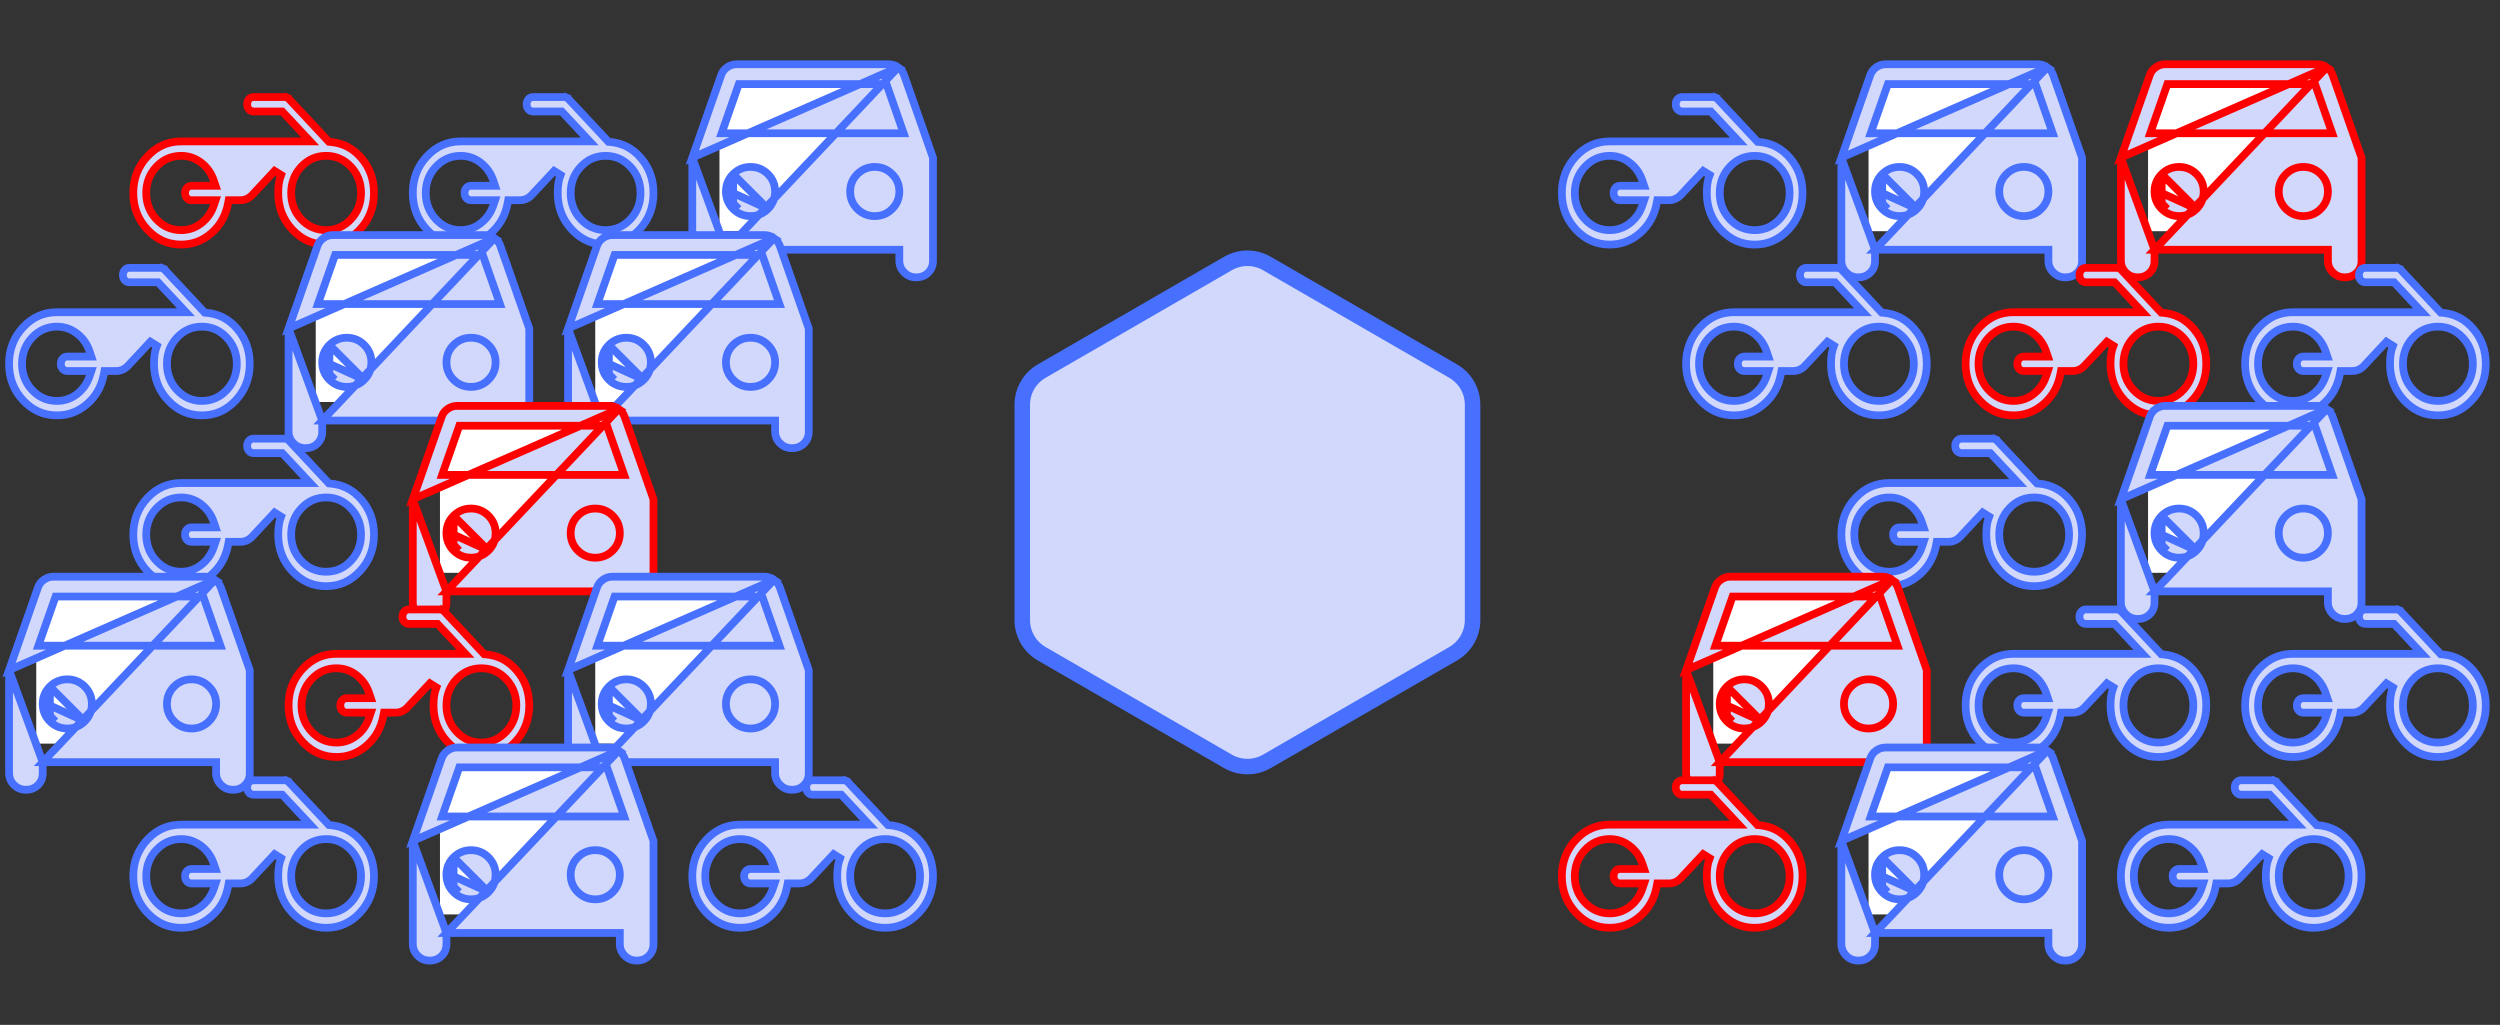
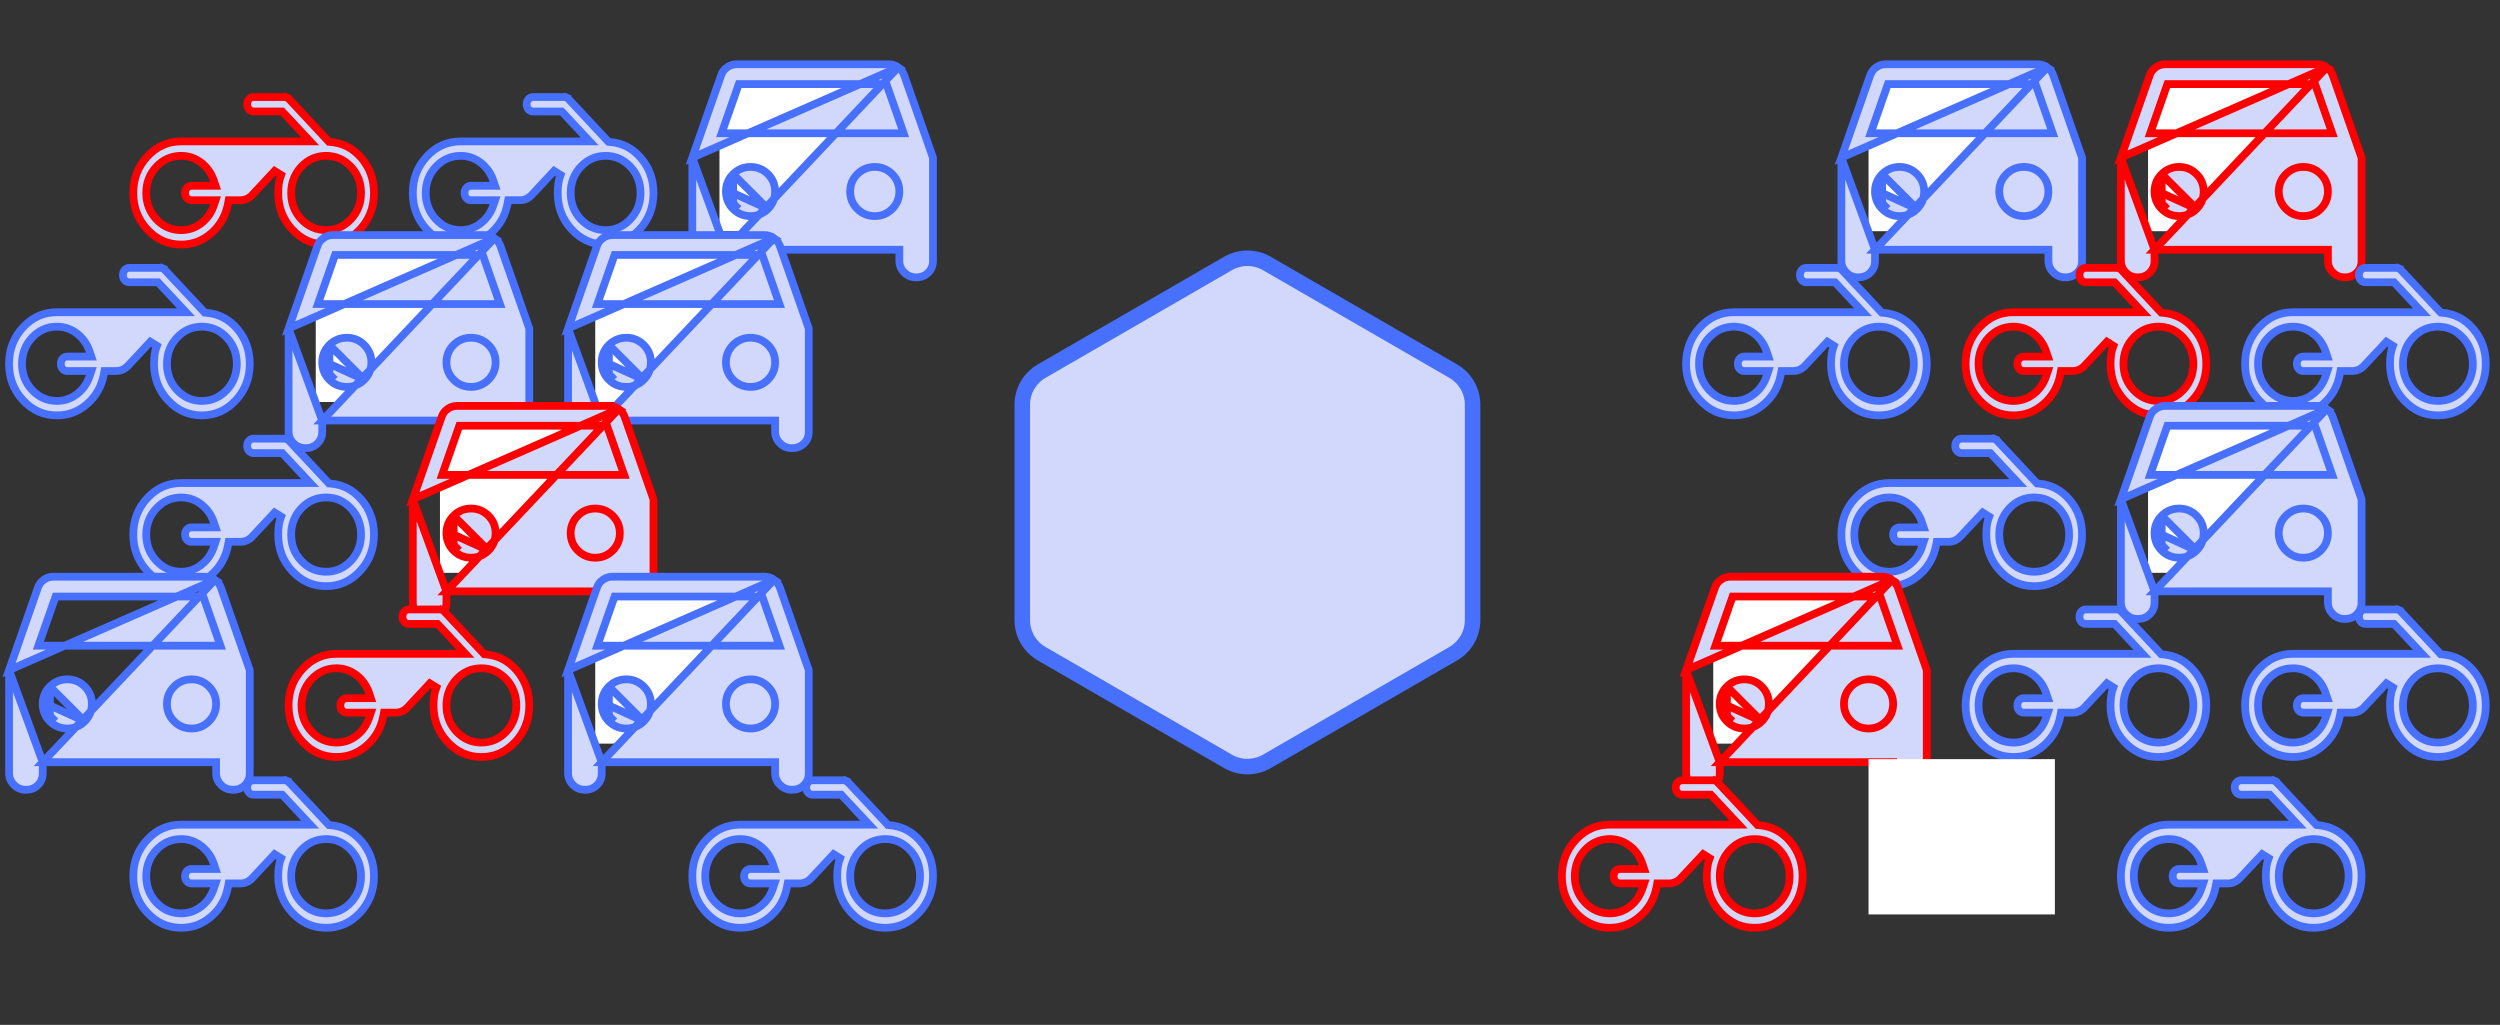
<svg xmlns="http://www.w3.org/2000/svg" width="161" height="66" viewBox="0 0 161 66" fill="none">
  <rect x="0" y="0" width="161" height="66" fill="#333333" stroke="none" />
  <path d="M19.401 9.107H19.976L19.583 8.687L18.25 7.258L18.176 7.179H18.067H16.334C16.214 7.179 16.122 7.138 16.042 7.053C15.961 6.966 15.917 6.859 15.917 6.714C15.917 6.57 15.961 6.463 16.042 6.376C16.122 6.29 16.214 6.25 16.334 6.25H18.317C18.372 6.25 18.424 6.261 18.478 6.283L18.576 6.054L18.477 6.283C18.526 6.304 18.573 6.337 18.618 6.385L21.118 9.063L21.184 9.134L21.28 9.142C22.079 9.208 22.741 9.55 23.277 10.18C23.814 10.811 24.084 11.557 24.084 12.429C24.084 13.356 23.781 14.137 23.177 14.785C22.572 15.432 21.851 15.75 21.001 15.75C20.15 15.75 19.43 15.432 18.825 14.785C18.22 14.137 17.917 13.356 17.917 12.429C17.917 12.225 17.93 12.025 17.956 11.827C17.982 11.639 18.03 11.453 18.101 11.268L17.685 11.008L16.235 12.562C16.135 12.668 16.021 12.75 15.891 12.807C15.762 12.864 15.627 12.893 15.484 12.893H14.934H14.726L14.688 13.097C14.543 13.878 14.186 14.511 13.619 15.008C13.053 15.505 12.406 15.75 11.667 15.75C10.817 15.75 10.096 15.432 9.492 14.785C8.887 14.137 8.584 13.356 8.584 12.429C8.584 11.501 8.887 10.72 9.492 10.072C10.096 9.425 10.817 9.107 11.667 9.107H19.401ZM12.962 14.376L12.962 14.376C13.342 14.082 13.612 13.695 13.771 13.223L13.882 12.893H13.534H12.334C12.214 12.893 12.122 12.853 12.041 12.767C11.961 12.68 11.917 12.573 11.917 12.429C11.917 12.284 11.961 12.177 12.041 12.09C12.122 12.004 12.214 11.964 12.334 11.964H13.534H13.882L13.771 11.634C13.612 11.162 13.342 10.775 12.962 10.481L12.962 10.481C12.58 10.185 12.146 10.036 11.667 10.036C11.04 10.036 10.503 10.274 10.068 10.74C9.634 11.205 9.417 11.773 9.417 12.429C9.417 13.084 9.634 13.652 10.068 14.117C10.503 14.583 11.04 14.821 11.667 14.821C12.146 14.821 12.58 14.672 12.962 14.376ZM21.001 14.821C21.628 14.821 22.165 14.583 22.6 14.117C23.034 13.652 23.251 13.084 23.251 12.429C23.251 11.773 23.034 11.205 22.6 10.74C22.165 10.274 21.628 10.036 21.001 10.036C20.374 10.036 19.836 10.274 19.401 10.74C18.967 11.205 18.751 11.773 18.751 12.429C18.751 13.084 18.967 13.652 19.401 14.117C19.836 14.583 20.374 14.821 21.001 14.821Z" fill="#D1D8FC" stroke="#FF0000" stroke-width="0.5" />
  <path d="M37.401 9.107H37.976L37.583 8.687L36.25 7.258L36.176 7.179H36.067H34.334C34.214 7.179 34.122 7.138 34.042 7.053C33.961 6.966 33.917 6.859 33.917 6.714C33.917 6.57 33.961 6.463 34.042 6.376C34.122 6.29 34.214 6.25 34.334 6.25H36.317C36.372 6.25 36.425 6.261 36.478 6.283L36.576 6.054L36.477 6.283C36.526 6.304 36.573 6.337 36.618 6.385L39.118 9.063L39.184 9.134L39.28 9.142C40.079 9.208 40.741 9.55 41.277 10.18C41.815 10.811 42.084 11.557 42.084 12.429C42.084 13.356 41.781 14.137 41.177 14.785C40.572 15.432 39.851 15.75 39.001 15.75C38.15 15.75 37.43 15.432 36.825 14.785C36.22 14.137 35.917 13.356 35.917 12.429C35.917 12.225 35.93 12.025 35.956 11.827C35.982 11.639 36.03 11.453 36.101 11.268L35.685 11.008L34.235 12.562C34.135 12.668 34.021 12.75 33.891 12.807C33.762 12.864 33.627 12.893 33.484 12.893H32.934H32.726L32.688 13.097C32.542 13.878 32.186 14.511 31.619 15.008C31.053 15.505 30.406 15.75 29.667 15.75C28.817 15.75 28.096 15.432 27.492 14.785C26.887 14.137 26.584 13.356 26.584 12.429C26.584 11.501 26.887 10.72 27.492 10.072C28.096 9.425 28.817 9.107 29.667 9.107H37.401ZM30.962 14.376L30.962 14.376C31.342 14.082 31.612 13.695 31.771 13.223L31.882 12.893H31.534H30.334C30.214 12.893 30.122 12.853 30.041 12.767C29.961 12.68 29.917 12.573 29.917 12.429C29.917 12.284 29.961 12.177 30.041 12.09C30.122 12.004 30.214 11.964 30.334 11.964H31.534H31.882L31.771 11.634C31.612 11.162 31.342 10.775 30.962 10.481L30.962 10.481C30.58 10.185 30.146 10.036 29.667 10.036C29.041 10.036 28.503 10.274 28.068 10.74C27.634 11.205 27.417 11.773 27.417 12.429C27.417 13.084 27.634 13.652 28.068 14.117C28.503 14.583 29.041 14.821 29.667 14.821C30.146 14.821 30.58 14.672 30.962 14.376ZM39.001 14.821C39.627 14.821 40.165 14.583 40.6 14.117C41.034 13.652 41.251 13.084 41.251 12.429C41.251 11.773 41.034 11.205 40.6 10.74C40.165 10.274 39.627 10.036 39.001 10.036C38.374 10.036 37.836 10.274 37.401 10.74C36.967 11.205 36.751 11.773 36.751 12.429C36.751 13.084 36.967 13.652 37.401 14.117C37.836 14.583 38.374 14.821 39.001 14.821Z" fill="#D1D8FC" stroke="#4770FF" stroke-width="0.5" />
  <rect x="46.334" y="4.889" width="12" height="10" fill="white" />
  <path d="M46.751 16.083H47.001H57.667H57.917V16.333V16.778C57.917 17.082 58.021 17.333 58.233 17.545L58.234 17.545C58.445 17.757 58.696 17.861 59.001 17.861C59.325 17.861 59.578 17.758 59.779 17.557C59.982 17.354 60.084 17.107 60.084 16.8V10.154L58.231 4.86L58.23 4.857L58.23 4.857C58.158 4.641 58.031 4.469 57.845 4.337L46.751 16.083ZM46.751 16.083V16.333V16.8C46.751 17.107 46.649 17.354 46.446 17.557C46.245 17.758 45.992 17.861 45.667 17.861C45.363 17.861 45.112 17.757 44.9 17.545L44.9 17.545C44.688 17.333 44.584 17.082 44.584 16.778V10.154M46.751 16.083L44.584 10.154M44.584 10.154L46.437 4.86L46.437 4.86L46.438 4.857C46.51 4.641 46.637 4.47 46.823 4.337L46.824 4.337C47.011 4.204 47.215 4.139 47.445 4.139H57.223C57.452 4.139 57.657 4.204 57.845 4.337L44.584 10.154ZM49.455 13.454C49.148 13.761 48.77 13.917 48.334 13.917C47.898 13.917 47.519 13.761 47.213 13.454C47.213 13.454 47.213 13.454 47.213 13.454M49.455 13.454L47.001 12.333C47.001 12.704 47.13 13.018 47.39 13.277L47.213 13.454M49.455 13.454C49.762 13.148 49.917 12.769 49.917 12.333C49.917 11.898 49.762 11.519 49.455 11.213C49.148 10.906 48.77 10.75 48.334 10.75C47.898 10.75 47.52 10.906 47.213 11.213M49.455 13.454L47.213 11.213M47.213 13.454C46.906 13.148 46.751 12.769 46.751 12.333C46.751 11.897 46.906 11.519 47.213 11.213M47.213 13.454L47.213 11.213M46.587 8.251L46.471 8.583H46.823H57.845H58.197L58.081 8.251L57.148 5.584L57.089 5.417H56.912H47.756H47.579L47.52 5.584L46.587 8.251ZM56.334 13.917C56.77 13.917 57.149 13.761 57.455 13.454C57.762 13.148 57.917 12.769 57.917 12.333C57.917 11.897 57.762 11.519 57.455 11.213C57.148 10.906 56.77 10.75 56.334 10.75C55.898 10.75 55.52 10.906 55.213 11.213C54.906 11.519 54.751 11.897 54.751 12.333C54.751 12.769 54.906 13.148 55.213 13.454C55.519 13.761 55.898 13.917 56.334 13.917Z" fill="#D1D8FC" stroke="#4770FF" stroke-width="0.5" />
  <path d="M11.401 20.107H11.976L11.583 19.687L10.25 18.258L10.176 18.179H10.067H8.334C8.214 18.179 8.122 18.138 8.042 18.053C7.961 17.966 7.917 17.859 7.917 17.714C7.917 17.57 7.961 17.463 8.042 17.376C8.122 17.29 8.214 17.25 8.334 17.25H10.317C10.372 17.25 10.425 17.261 10.478 17.284L10.576 17.054L10.477 17.283C10.526 17.304 10.573 17.337 10.618 17.385L13.118 20.063L13.184 20.134L13.28 20.142C14.079 20.208 14.741 20.55 15.277 21.18C15.815 21.811 16.084 22.557 16.084 23.429C16.084 24.356 15.781 25.137 15.177 25.785C14.572 26.433 13.851 26.75 13.001 26.75C12.15 26.75 11.43 26.433 10.825 25.785C10.22 25.137 9.917 24.356 9.917 23.429C9.917 23.225 9.93 23.025 9.956 22.827C9.982 22.639 10.03 22.453 10.101 22.268L9.685 22.008L8.235 23.562C8.135 23.668 8.021 23.75 7.891 23.807C7.762 23.864 7.627 23.893 7.484 23.893H6.934H6.726L6.688 24.097C6.542 24.878 6.186 25.511 5.619 26.008C5.053 26.505 4.406 26.75 3.667 26.75C2.817 26.75 2.096 26.433 1.492 25.785C0.887 25.137 0.584 24.356 0.584 23.429C0.584 22.501 0.887 21.721 1.492 21.072C2.096 20.425 2.817 20.107 3.667 20.107H11.401ZM4.962 25.376L4.962 25.376C5.342 25.082 5.612 24.695 5.771 24.223L5.882 23.893H5.534H4.334C4.214 23.893 4.122 23.853 4.041 23.767C3.961 23.68 3.917 23.573 3.917 23.429C3.917 23.284 3.961 23.177 4.041 23.09C4.122 23.004 4.214 22.964 4.334 22.964H5.534H5.882L5.771 22.634C5.612 22.162 5.342 21.775 4.962 21.481L4.962 21.481C4.58 21.186 4.146 21.036 3.667 21.036C3.04 21.036 2.503 21.274 2.068 21.74C1.634 22.205 1.417 22.773 1.417 23.429C1.417 24.084 1.634 24.652 2.068 25.117C2.503 25.583 3.04 25.821 3.667 25.821C4.146 25.821 4.58 25.672 4.962 25.376ZM13.001 25.821C13.627 25.821 14.165 25.583 14.6 25.117C15.034 24.652 15.251 24.084 15.251 23.429C15.251 22.773 15.034 22.205 14.6 21.74C14.165 21.274 13.627 21.036 13.001 21.036C12.374 21.036 11.836 21.274 11.401 21.74C10.967 22.205 10.751 22.773 10.751 23.429C10.751 24.084 10.967 24.652 11.401 25.117C11.836 25.583 12.374 25.821 13.001 25.821Z" fill="#D1D8FC" stroke="#4770FF" stroke-width="0.5" />
  <rect x="20.334" y="15.889" width="12" height="10" fill="white" />
  <path d="M20.751 27.083H21.001H31.667H31.917V27.333V27.778C31.917 28.082 32.021 28.333 32.233 28.545L32.234 28.545C32.445 28.757 32.696 28.861 33.001 28.861C33.325 28.861 33.578 28.758 33.779 28.557C33.982 28.354 34.084 28.107 34.084 27.8V21.154L32.231 15.86L32.23 15.857L32.23 15.857C32.158 15.641 32.031 15.469 31.845 15.337L20.751 27.083ZM20.751 27.083V27.333V27.8C20.751 28.107 20.649 28.354 20.446 28.557C20.245 28.758 19.992 28.861 19.667 28.861C19.363 28.861 19.112 28.757 18.9 28.545L18.9 28.545C18.688 28.333 18.584 28.082 18.584 27.778V21.154M20.751 27.083L18.584 21.154M18.584 21.154L20.437 15.86L20.437 15.86L20.438 15.857C20.51 15.641 20.637 15.47 20.823 15.337L20.824 15.337C21.011 15.204 21.215 15.139 21.445 15.139H31.223C31.452 15.139 31.657 15.204 31.845 15.337L18.584 21.154ZM23.455 24.454C23.148 24.761 22.77 24.917 22.334 24.917C21.898 24.917 21.519 24.761 21.213 24.454C21.213 24.454 21.213 24.454 21.213 24.454M23.455 24.454L21.001 23.333C21.001 23.704 21.13 24.018 21.39 24.277L21.213 24.454M23.455 24.454C23.762 24.148 23.917 23.769 23.917 23.333C23.917 22.898 23.762 22.519 23.455 22.213C23.148 21.906 22.77 21.75 22.334 21.75C21.898 21.75 21.52 21.906 21.213 22.213M23.455 24.454L21.213 22.213M21.213 24.454C20.906 24.148 20.751 23.769 20.751 23.333C20.751 22.897 20.906 22.519 21.213 22.213M21.213 24.454L21.213 22.213M20.587 19.251L20.471 19.583H20.823H31.845H32.197L32.081 19.251L31.148 16.584L31.089 16.417H30.912H21.756H21.579L21.52 16.584L20.587 19.251ZM30.334 24.917C30.77 24.917 31.149 24.761 31.455 24.454C31.762 24.148 31.917 23.769 31.917 23.333C31.917 22.897 31.762 22.519 31.455 22.213C31.148 21.906 30.77 21.75 30.334 21.75C29.898 21.75 29.52 21.906 29.213 22.213C28.906 22.519 28.751 22.897 28.751 23.333C28.751 23.769 28.906 24.148 29.213 24.454C29.519 24.761 29.898 24.917 30.334 24.917Z" fill="#D1D8FC" stroke="#4770FF" stroke-width="0.5" />
  <rect x="38.334" y="15.889" width="12" height="10" fill="white" />
  <path d="M38.751 27.083H39.001H49.667H49.917V27.333V27.778C49.917 28.082 50.021 28.333 50.233 28.545L50.234 28.545C50.445 28.757 50.696 28.861 51.001 28.861C51.325 28.861 51.578 28.758 51.779 28.557C51.982 28.354 52.084 28.107 52.084 27.8V21.154L50.231 15.86L50.23 15.857L50.23 15.857C50.158 15.641 50.031 15.469 49.845 15.337L38.751 27.083ZM38.751 27.083V27.333V27.8C38.751 28.107 38.649 28.354 38.446 28.557C38.245 28.758 37.992 28.861 37.667 28.861C37.363 28.861 37.112 28.757 36.9 28.545L36.9 28.545C36.688 28.333 36.584 28.082 36.584 27.778V21.154M38.751 27.083L36.584 21.154M36.584 21.154L38.437 15.86L38.437 15.86L38.438 15.857C38.51 15.641 38.637 15.47 38.823 15.337L38.824 15.337C39.011 15.204 39.215 15.139 39.445 15.139H49.223C49.452 15.139 49.657 15.204 49.845 15.337L36.584 21.154ZM41.455 24.454C41.148 24.761 40.77 24.917 40.334 24.917C39.898 24.917 39.519 24.761 39.213 24.454C39.213 24.454 39.213 24.454 39.213 24.454M41.455 24.454L39.001 23.333C39.001 23.704 39.13 24.018 39.39 24.277L39.213 24.454M41.455 24.454C41.762 24.148 41.917 23.769 41.917 23.333C41.917 22.898 41.762 22.519 41.455 22.213C41.148 21.906 40.77 21.75 40.334 21.75C39.898 21.75 39.52 21.906 39.213 22.213M41.455 24.454L39.213 22.213M39.213 24.454C38.906 24.148 38.751 23.769 38.751 23.333C38.751 22.897 38.906 22.519 39.213 22.213M39.213 24.454L39.213 22.213M38.587 19.251L38.471 19.583H38.823H49.845H50.197L50.081 19.251L49.148 16.584L49.089 16.417H48.912H39.756H39.579L39.52 16.584L38.587 19.251ZM48.334 24.917C48.77 24.917 49.149 24.761 49.455 24.454C49.762 24.148 49.917 23.769 49.917 23.333C49.917 22.897 49.762 22.519 49.455 22.213C49.148 21.906 48.77 21.75 48.334 21.75C47.898 21.75 47.52 21.906 47.213 22.213C46.906 22.519 46.751 22.897 46.751 23.333C46.751 23.769 46.906 24.148 47.213 24.454C47.519 24.761 47.898 24.917 48.334 24.917Z" fill="#D1D8FC" stroke="#4770FF" stroke-width="0.5" />
  <path d="M19.401 31.107H19.976L19.583 30.687L18.25 29.258L18.176 29.179H18.067H16.334C16.214 29.179 16.122 29.138 16.042 29.053C15.961 28.966 15.917 28.859 15.917 28.714C15.917 28.57 15.961 28.463 16.042 28.376C16.122 28.29 16.214 28.25 16.334 28.25H18.317C18.372 28.25 18.424 28.261 18.478 28.284L18.576 28.054L18.477 28.283C18.526 28.304 18.573 28.337 18.618 28.385L21.118 31.063L21.184 31.134L21.28 31.142C22.079 31.208 22.741 31.55 23.277 32.18C23.814 32.811 24.084 33.557 24.084 34.429C24.084 35.356 23.781 36.137 23.177 36.785C22.572 37.432 21.851 37.75 21.001 37.75C20.15 37.75 19.43 37.432 18.825 36.785C18.22 36.137 17.917 35.356 17.917 34.429C17.917 34.225 17.93 34.025 17.956 33.827C17.982 33.639 18.03 33.453 18.101 33.268L17.685 33.008L16.235 34.562C16.135 34.668 16.021 34.75 15.891 34.807C15.762 34.864 15.627 34.893 15.484 34.893H14.934H14.726L14.688 35.097C14.543 35.878 14.186 36.511 13.619 37.008C13.053 37.505 12.406 37.75 11.667 37.75C10.817 37.75 10.096 37.432 9.492 36.785C8.887 36.137 8.584 35.356 8.584 34.429C8.584 33.501 8.887 32.721 9.492 32.072C10.096 31.425 10.817 31.107 11.667 31.107H19.401ZM12.962 36.376L12.962 36.376C13.342 36.083 13.612 35.695 13.771 35.223L13.882 34.893H13.534H12.334C12.214 34.893 12.122 34.853 12.041 34.767C11.961 34.68 11.917 34.573 11.917 34.429C11.917 34.284 11.961 34.177 12.041 34.09C12.122 34.004 12.214 33.964 12.334 33.964H13.534H13.882L13.771 33.634C13.612 33.162 13.342 32.775 12.962 32.481L12.962 32.481C12.58 32.185 12.146 32.036 11.667 32.036C11.04 32.036 10.503 32.274 10.068 32.74C9.634 33.205 9.417 33.773 9.417 34.429C9.417 35.084 9.634 35.652 10.068 36.117C10.503 36.583 11.04 36.821 11.667 36.821C12.146 36.821 12.58 36.672 12.962 36.376ZM21.001 36.821C21.628 36.821 22.165 36.583 22.6 36.117C23.034 35.652 23.251 35.084 23.251 34.429C23.251 33.773 23.034 33.205 22.6 32.74C22.165 32.274 21.628 32.036 21.001 32.036C20.374 32.036 19.836 32.274 19.401 32.74C18.967 33.205 18.751 33.773 18.751 34.429C18.751 35.084 18.967 35.652 19.401 36.117C19.836 36.583 20.374 36.821 21.001 36.821Z" fill="#D1D8FC" stroke="#4770FF" stroke-width="0.5" />
  <rect x="28.334" y="26.889" width="12" height="10" fill="white" />
  <path d="M28.751 38.083H29.001H39.667H39.917V38.333V38.778C39.917 39.083 40.021 39.333 40.233 39.545L40.234 39.545C40.445 39.757 40.696 39.861 41.001 39.861C41.325 39.861 41.578 39.758 41.779 39.557C41.982 39.354 42.084 39.107 42.084 38.8V32.154L40.231 26.86L40.23 26.857L40.23 26.857C40.158 26.641 40.031 26.469 39.845 26.337L28.751 38.083ZM28.751 38.083V38.333V38.8C28.751 39.107 28.649 39.354 28.446 39.557C28.245 39.758 27.992 39.861 27.667 39.861C27.363 39.861 27.112 39.757 26.9 39.545L26.9 39.545C26.688 39.333 26.584 39.083 26.584 38.778V32.154M28.751 38.083L26.584 32.154M26.584 32.154L28.437 26.86L28.437 26.86L28.438 26.857C28.51 26.641 28.637 26.47 28.823 26.337L28.824 26.337C29.011 26.204 29.215 26.139 29.445 26.139H39.223C39.452 26.139 39.657 26.204 39.845 26.337L26.584 32.154ZM31.455 35.454C31.148 35.761 30.77 35.917 30.334 35.917C29.898 35.917 29.519 35.761 29.213 35.454C29.213 35.454 29.213 35.454 29.213 35.454M31.455 35.454L29.001 34.333C29.001 34.704 29.13 35.018 29.39 35.277L29.213 35.454M31.455 35.454C31.762 35.148 31.917 34.769 31.917 34.333C31.917 33.898 31.762 33.519 31.455 33.213C31.148 32.906 30.77 32.75 30.334 32.75C29.898 32.75 29.52 32.906 29.213 33.213M31.455 35.454L29.213 33.213M29.213 35.454C28.906 35.148 28.751 34.769 28.751 34.333C28.751 33.897 28.906 33.519 29.213 33.213M29.213 35.454L29.213 33.213M28.587 30.251L28.471 30.583H28.823H39.845H40.197L40.081 30.251L39.148 27.584L39.089 27.417H38.912H29.756H29.579L29.52 27.584L28.587 30.251ZM38.334 35.917C38.77 35.917 39.149 35.761 39.455 35.454C39.762 35.148 39.917 34.769 39.917 34.333C39.917 33.897 39.762 33.519 39.455 33.213C39.148 32.906 38.77 32.75 38.334 32.75C37.898 32.75 37.52 32.906 37.213 33.213C36.906 33.519 36.751 33.897 36.751 34.333C36.751 34.769 36.906 35.148 37.213 35.454C37.519 35.761 37.898 35.917 38.334 35.917Z" fill="#D1D8FC" stroke="#FF0000" stroke-width="0.5" />
-   <rect x="2.334" y="37.889" width="12" height="10" fill="white" />
  <path d="M2.751 49.083H3.001H13.667H13.917V49.333V49.778C13.917 50.083 14.021 50.333 14.233 50.545L14.234 50.545C14.445 50.757 14.696 50.861 15.001 50.861C15.325 50.861 15.579 50.758 15.779 50.557C15.982 50.354 16.084 50.107 16.084 49.8V43.154L14.231 37.86L14.23 37.857L14.23 37.857C14.158 37.641 14.031 37.469 13.845 37.337L2.751 49.083ZM2.751 49.083V49.333V49.8C2.751 50.107 2.649 50.354 2.446 50.557C2.245 50.758 1.992 50.861 1.667 50.861C1.363 50.861 1.112 50.757 0.9 50.545L0.9 50.545C0.688 50.333 0.584 50.083 0.584 49.778V43.154M2.751 49.083L0.584 43.154M0.584 43.154L2.437 37.86L2.437 37.86L2.438 37.857C2.51 37.641 2.637 37.47 2.823 37.337L2.824 37.337C3.011 37.204 3.215 37.139 3.445 37.139H13.223C13.452 37.139 13.658 37.204 13.845 37.337L0.584 43.154ZM5.455 46.454C5.149 46.761 4.77 46.917 4.334 46.917C3.898 46.917 3.519 46.761 3.213 46.454C3.213 46.454 3.213 46.454 3.213 46.454M5.455 46.454L3.001 45.333C3.001 45.704 3.13 46.018 3.39 46.277L3.213 46.454M5.455 46.454C5.762 46.148 5.917 45.769 5.917 45.333C5.917 44.898 5.762 44.519 5.455 44.213C5.149 43.906 4.77 43.75 4.334 43.75C3.898 43.75 3.52 43.906 3.213 44.213M5.455 46.454L3.213 44.213M3.213 46.454C2.906 46.148 2.751 45.769 2.751 45.333C2.751 44.897 2.906 44.519 3.213 44.213M3.213 46.454L3.213 44.213M2.587 41.251L2.47 41.583H2.823H13.845H14.197L14.081 41.251L13.148 38.584L13.089 38.417H12.912H3.756H3.579L3.52 38.584L2.587 41.251ZM12.334 46.917C12.77 46.917 13.149 46.761 13.455 46.454C13.762 46.148 13.917 45.769 13.917 45.333C13.917 44.897 13.762 44.519 13.455 44.213C13.148 43.906 12.77 43.75 12.334 43.75C11.898 43.75 11.52 43.906 11.213 44.213C10.906 44.519 10.751 44.897 10.751 45.333C10.751 45.769 10.906 46.148 11.213 46.454C11.519 46.761 11.898 46.917 12.334 46.917Z" fill="#D1D8FC" stroke="#4770FF" stroke-width="0.5" />
  <path d="M29.401 42.107H29.976L29.583 41.687L28.25 40.258L28.176 40.179H28.067H26.334C26.214 40.179 26.122 40.138 26.042 40.053C25.961 39.966 25.917 39.859 25.917 39.714C25.917 39.57 25.961 39.463 26.042 39.376C26.122 39.29 26.214 39.25 26.334 39.25H28.317C28.372 39.25 28.424 39.261 28.478 39.283L28.576 39.054L28.477 39.283C28.526 39.304 28.573 39.337 28.618 39.385L31.118 42.063L31.184 42.134L31.28 42.142C32.079 42.208 32.741 42.55 33.277 43.18C33.815 43.811 34.084 44.557 34.084 45.429C34.084 46.356 33.781 47.137 33.177 47.785C32.572 48.432 31.851 48.75 31.001 48.75C30.15 48.75 29.43 48.432 28.825 47.785C28.22 47.137 27.917 46.356 27.917 45.429C27.917 45.225 27.93 45.025 27.956 44.827C27.982 44.639 28.03 44.453 28.101 44.268L27.685 44.008L26.235 45.562C26.135 45.668 26.021 45.75 25.891 45.807C25.762 45.864 25.627 45.893 25.484 45.893H24.934H24.726L24.688 46.097C24.543 46.878 24.186 47.511 23.619 48.008C23.053 48.505 22.406 48.75 21.667 48.75C20.817 48.75 20.096 48.432 19.492 47.785C18.887 47.137 18.584 46.356 18.584 45.429C18.584 44.501 18.887 43.721 19.492 43.072C20.096 42.425 20.817 42.107 21.667 42.107H29.401ZM22.962 47.376L22.962 47.376C23.342 47.083 23.612 46.695 23.771 46.223L23.882 45.893H23.534H22.334C22.214 45.893 22.122 45.853 22.041 45.767C21.961 45.68 21.917 45.573 21.917 45.429C21.917 45.284 21.961 45.177 22.041 45.09C22.122 45.004 22.214 44.964 22.334 44.964H23.534H23.882L23.771 44.634C23.612 44.162 23.342 43.775 22.962 43.481L22.962 43.481C22.58 43.185 22.146 43.036 21.667 43.036C21.041 43.036 20.503 43.274 20.068 43.74C19.634 44.205 19.417 44.773 19.417 45.429C19.417 46.084 19.634 46.652 20.068 47.117C20.503 47.583 21.041 47.821 21.667 47.821C22.146 47.821 22.58 47.672 22.962 47.376ZM31.001 47.821C31.628 47.821 32.165 47.583 32.6 47.117C33.034 46.652 33.251 46.084 33.251 45.429C33.251 44.773 33.034 44.205 32.6 43.74C32.165 43.274 31.628 43.036 31.001 43.036C30.374 43.036 29.836 43.274 29.401 43.74C28.967 44.205 28.751 44.773 28.751 45.429C28.751 46.084 28.967 46.652 29.401 47.117C29.836 47.583 30.374 47.821 31.001 47.821Z" fill="#D1D8FC" stroke="#FF0000" stroke-width="0.5" />
  <rect x="38.334" y="37.889" width="12" height="10" fill="white" />
  <path d="M38.751 49.083H39.001H49.667H49.917V49.333V49.778C49.917 50.083 50.021 50.333 50.233 50.545L50.234 50.545C50.445 50.757 50.696 50.861 51.001 50.861C51.325 50.861 51.578 50.758 51.779 50.557C51.982 50.354 52.084 50.107 52.084 49.8V43.154L50.231 37.86L50.23 37.857L50.23 37.857C50.158 37.641 50.031 37.469 49.845 37.337L38.751 49.083ZM38.751 49.083V49.333V49.8C38.751 50.107 38.649 50.354 38.446 50.557C38.245 50.758 37.992 50.861 37.667 50.861C37.363 50.861 37.112 50.757 36.9 50.545L36.9 50.545C36.688 50.333 36.584 50.083 36.584 49.778V43.154M38.751 49.083L36.584 43.154M36.584 43.154L38.437 37.86L38.437 37.86L38.438 37.857C38.51 37.641 38.637 37.47 38.823 37.337L38.824 37.337C39.011 37.204 39.215 37.139 39.445 37.139H49.223C49.452 37.139 49.657 37.204 49.845 37.337L36.584 43.154ZM41.455 46.454C41.148 46.761 40.77 46.917 40.334 46.917C39.898 46.917 39.519 46.761 39.213 46.454C39.213 46.454 39.213 46.454 39.213 46.454M41.455 46.454L39.001 45.333C39.001 45.704 39.13 46.018 39.39 46.277L39.213 46.454M41.455 46.454C41.762 46.148 41.917 45.769 41.917 45.333C41.917 44.898 41.762 44.519 41.455 44.213C41.148 43.906 40.77 43.75 40.334 43.75C39.898 43.75 39.52 43.906 39.213 44.213M41.455 46.454L39.213 44.213M39.213 46.454C38.906 46.148 38.751 45.769 38.751 45.333C38.751 44.897 38.906 44.519 39.213 44.213M39.213 46.454L39.213 44.213M38.587 41.251L38.471 41.583H38.823H49.845H50.197L50.081 41.251L49.148 38.584L49.089 38.417H48.912H39.756H39.579L39.52 38.584L38.587 41.251ZM48.334 46.917C48.77 46.917 49.149 46.761 49.455 46.454C49.762 46.148 49.917 45.769 49.917 45.333C49.917 44.897 49.762 44.519 49.455 44.213C49.148 43.906 48.77 43.75 48.334 43.75C47.898 43.75 47.52 43.906 47.213 44.213C46.906 44.519 46.751 44.897 46.751 45.333C46.751 45.769 46.906 46.148 47.213 46.454C47.519 46.761 47.898 46.917 48.334 46.917Z" fill="#D1D8FC" stroke="#4770FF" stroke-width="0.5" />
  <path d="M19.401 53.107H19.976L19.583 52.687L18.25 51.258L18.176 51.179H18.067H16.334C16.214 51.179 16.122 51.138 16.042 51.053C15.961 50.966 15.917 50.859 15.917 50.714C15.917 50.57 15.961 50.463 16.042 50.376C16.122 50.29 16.214 50.25 16.334 50.25H18.317C18.372 50.25 18.424 50.261 18.478 50.283L18.576 50.054L18.477 50.283C18.526 50.304 18.573 50.337 18.618 50.385L21.118 53.063L21.184 53.134L21.28 53.142C22.079 53.208 22.741 53.55 23.277 54.18C23.814 54.811 24.084 55.557 24.084 56.429C24.084 57.356 23.781 58.137 23.177 58.785C22.572 59.432 21.851 59.75 21.001 59.75C20.15 59.75 19.43 59.432 18.825 58.785C18.22 58.137 17.917 57.356 17.917 56.429C17.917 56.225 17.93 56.025 17.956 55.827C17.982 55.639 18.03 55.453 18.101 55.268L17.685 55.008L16.235 56.562C16.135 56.668 16.021 56.75 15.891 56.807C15.762 56.864 15.627 56.893 15.484 56.893H14.934H14.726L14.688 57.097C14.543 57.878 14.186 58.511 13.619 59.008C13.053 59.505 12.406 59.75 11.667 59.75C10.817 59.75 10.096 59.432 9.492 58.785C8.887 58.137 8.584 57.356 8.584 56.429C8.584 55.501 8.887 54.721 9.492 54.072C10.096 53.425 10.817 53.107 11.667 53.107H19.401ZM12.962 58.376L12.962 58.376C13.342 58.083 13.612 57.695 13.771 57.223L13.882 56.893H13.534H12.334C12.214 56.893 12.122 56.853 12.041 56.767C11.961 56.68 11.917 56.573 11.917 56.429C11.917 56.284 11.961 56.177 12.041 56.09C12.122 56.004 12.214 55.964 12.334 55.964H13.534H13.882L13.771 55.634C13.612 55.162 13.342 54.775 12.962 54.481L12.962 54.481C12.58 54.185 12.146 54.036 11.667 54.036C11.04 54.036 10.503 54.274 10.068 54.74C9.634 55.205 9.417 55.773 9.417 56.429C9.417 57.084 9.634 57.652 10.068 58.117C10.503 58.583 11.04 58.821 11.667 58.821C12.146 58.821 12.58 58.672 12.962 58.376ZM21.001 58.821C21.628 58.821 22.165 58.583 22.6 58.117C23.034 57.652 23.251 57.084 23.251 56.429C23.251 55.773 23.034 55.205 22.6 54.74C22.165 54.274 21.628 54.036 21.001 54.036C20.374 54.036 19.836 54.274 19.401 54.74C18.967 55.205 18.751 55.773 18.751 56.429C18.751 57.084 18.967 57.652 19.401 58.117C19.836 58.583 20.374 58.821 21.001 58.821Z" fill="#D1D8FC" stroke="#4770FF" stroke-width="0.5" />
-   <rect x="28.334" y="48.889" width="12" height="10" fill="white" />
-   <path d="M28.751 60.083H29.001H39.667H39.917V60.333V60.778C39.917 61.083 40.021 61.333 40.233 61.545L40.234 61.545C40.445 61.757 40.696 61.861 41.001 61.861C41.325 61.861 41.578 61.758 41.779 61.557C41.982 61.354 42.084 61.107 42.084 60.8V54.154L40.231 48.86L40.23 48.857L40.23 48.857C40.158 48.641 40.031 48.469 39.845 48.337L28.751 60.083ZM28.751 60.083V60.333V60.8C28.751 61.107 28.649 61.354 28.446 61.557C28.245 61.758 27.992 61.861 27.667 61.861C27.363 61.861 27.112 61.757 26.9 61.545L26.9 61.545C26.688 61.333 26.584 61.083 26.584 60.778V54.154M28.751 60.083L26.584 54.154M26.584 54.154L28.437 48.86L28.437 48.86L28.438 48.857C28.51 48.641 28.637 48.47 28.823 48.337L28.824 48.337C29.011 48.204 29.215 48.139 29.445 48.139H39.223C39.452 48.139 39.657 48.204 39.845 48.337L26.584 54.154ZM31.455 57.454C31.148 57.761 30.77 57.917 30.334 57.917C29.898 57.917 29.519 57.761 29.213 57.454C29.213 57.454 29.213 57.454 29.213 57.454M31.455 57.454L29.001 56.333C29.001 56.704 29.13 57.018 29.39 57.277L29.213 57.454M31.455 57.454C31.762 57.148 31.917 56.769 31.917 56.333C31.917 55.898 31.762 55.519 31.455 55.213C31.148 54.906 30.77 54.75 30.334 54.75C29.898 54.75 29.52 54.906 29.213 55.213M31.455 57.454L29.213 55.213M29.213 57.454C28.906 57.148 28.751 56.769 28.751 56.333C28.751 55.897 28.906 55.519 29.213 55.213M29.213 57.454L29.213 55.213M28.587 52.251L28.471 52.583H28.823H39.845H40.197L40.081 52.251L39.148 49.584L39.089 49.417H38.912H29.756H29.579L29.52 49.584L28.587 52.251ZM38.334 57.917C38.77 57.917 39.149 57.761 39.455 57.454C39.762 57.148 39.917 56.769 39.917 56.333C39.917 55.897 39.762 55.519 39.455 55.213C39.148 54.906 38.77 54.75 38.334 54.75C37.898 54.75 37.52 54.906 37.213 55.213C36.906 55.519 36.751 55.897 36.751 56.333C36.751 56.769 36.906 57.148 37.213 57.454C37.519 57.761 37.898 57.917 38.334 57.917Z" fill="#D1D8FC" stroke="#4770FF" stroke-width="0.5" />
  <path d="M55.401 53.107H55.976L55.583 52.687L54.25 51.258L54.176 51.179H54.067H52.334C52.214 51.179 52.122 51.138 52.042 51.053C51.961 50.966 51.917 50.859 51.917 50.714C51.917 50.57 51.961 50.463 52.042 50.376C52.122 50.29 52.214 50.25 52.334 50.25H54.317C54.372 50.25 54.425 50.261 54.478 50.283L54.576 50.054L54.477 50.283C54.526 50.304 54.573 50.337 54.618 50.385L57.118 53.063L57.184 53.134L57.28 53.142C58.079 53.208 58.741 53.55 59.277 54.18C59.815 54.811 60.084 55.557 60.084 56.429C60.084 57.356 59.781 58.137 59.177 58.785C58.572 59.432 57.851 59.75 57.001 59.75C56.15 59.75 55.43 59.432 54.825 58.785C54.22 58.137 53.917 57.356 53.917 56.429C53.917 56.225 53.93 56.025 53.956 55.827C53.982 55.639 54.03 55.453 54.101 55.268L53.685 55.008L52.235 56.562C52.135 56.668 52.021 56.75 51.891 56.807C51.762 56.864 51.627 56.893 51.484 56.893H50.934H50.726L50.688 57.097C50.542 57.878 50.186 58.511 49.619 59.008C49.053 59.505 48.406 59.75 47.667 59.75C46.817 59.75 46.096 59.432 45.492 58.785C44.887 58.137 44.584 57.356 44.584 56.429C44.584 55.501 44.887 54.721 45.492 54.072C46.096 53.425 46.817 53.107 47.667 53.107H55.401ZM48.962 58.376L48.962 58.376C49.342 58.083 49.612 57.695 49.771 57.223L49.882 56.893H49.534H48.334C48.214 56.893 48.122 56.853 48.041 56.767C47.961 56.68 47.917 56.573 47.917 56.429C47.917 56.284 47.961 56.177 48.041 56.09C48.122 56.004 48.214 55.964 48.334 55.964H49.534H49.882L49.771 55.634C49.612 55.162 49.342 54.775 48.962 54.481L48.962 54.481C48.58 54.185 48.146 54.036 47.667 54.036C47.041 54.036 46.503 54.274 46.068 54.74C45.634 55.205 45.417 55.773 45.417 56.429C45.417 57.084 45.634 57.652 46.068 58.117C46.503 58.583 47.041 58.821 47.667 58.821C48.146 58.821 48.58 58.672 48.962 58.376ZM57.001 58.821C57.627 58.821 58.165 58.583 58.6 58.117C59.034 57.652 59.251 57.084 59.251 56.429C59.251 55.773 59.034 55.205 58.6 54.74C58.165 54.274 57.627 54.036 57.001 54.036C56.374 54.036 55.836 54.274 55.401 54.74C54.967 55.205 54.751 55.773 54.751 56.429C54.751 57.084 54.967 57.652 55.401 58.117C55.836 58.583 56.374 58.821 57.001 58.821Z" fill="#D1D8FC" stroke="#4770FF" stroke-width="0.5" />
  <path d="M65.834 26.065C65.834 25.172 66.31 24.347 67.083 23.9L79.083 16.967C79.857 16.52 80.811 16.52 81.585 16.967L93.585 23.9C94.358 24.347 94.834 25.172 94.834 26.065V39.935C94.834 40.828 94.358 41.653 93.585 42.1L81.585 49.033C80.811 49.48 79.857 49.48 79.083 49.033L67.083 42.1C66.31 41.653 65.834 40.828 65.834 39.935V26.065Z" fill="#D1D8FC" stroke="#4770FF" />
-   <path d="M111.401 9.107H111.976L111.583 8.687L110.25 7.258L110.176 7.179H110.067H108.334C108.214 7.179 108.122 7.138 108.042 7.053C107.961 6.966 107.917 6.859 107.917 6.714C107.917 6.57 107.961 6.463 108.042 6.376C108.122 6.29 108.214 6.25 108.334 6.25H110.317C110.372 6.25 110.425 6.261 110.478 6.283L110.576 6.054L110.477 6.283C110.526 6.304 110.573 6.337 110.618 6.385L113.118 9.063L113.184 9.134L113.28 9.142C114.079 9.208 114.741 9.55 115.277 10.18C115.815 10.811 116.084 11.557 116.084 12.429C116.084 13.356 115.781 14.137 115.177 14.785C114.572 15.432 113.851 15.75 113.001 15.75C112.15 15.75 111.43 15.432 110.825 14.785C110.22 14.137 109.917 13.356 109.917 12.429C109.917 12.225 109.93 12.025 109.956 11.827C109.982 11.639 110.03 11.453 110.101 11.268L109.685 11.008L108.235 12.562C108.135 12.668 108.021 12.75 107.891 12.807C107.762 12.864 107.627 12.893 107.484 12.893H106.934H106.726L106.688 13.097C106.542 13.878 106.186 14.511 105.619 15.008C105.053 15.505 104.406 15.75 103.667 15.75C102.817 15.75 102.096 15.432 101.492 14.785C100.887 14.137 100.584 13.356 100.584 12.429C100.584 11.501 100.887 10.72 101.492 10.072C102.096 9.425 102.817 9.107 103.667 9.107H111.401ZM104.962 14.376L104.962 14.376C105.342 14.082 105.612 13.695 105.771 13.223L105.882 12.893H105.534H104.334C104.214 12.893 104.122 12.853 104.041 12.767C103.961 12.68 103.917 12.573 103.917 12.429C103.917 12.284 103.961 12.177 104.041 12.09C104.122 12.004 104.214 11.964 104.334 11.964H105.534H105.882L105.771 11.634C105.612 11.162 105.342 10.775 104.962 10.481L104.962 10.481C104.58 10.185 104.146 10.036 103.667 10.036C103.04 10.036 102.503 10.274 102.068 10.74C101.634 11.205 101.417 11.773 101.417 12.429C101.417 13.084 101.634 13.652 102.068 14.117C102.503 14.583 103.04 14.821 103.667 14.821C104.146 14.821 104.58 14.672 104.962 14.376ZM113.001 14.821C113.628 14.821 114.165 14.583 114.6 14.117C115.034 13.652 115.251 13.084 115.251 12.429C115.251 11.773 115.034 11.205 114.6 10.74C114.165 10.274 113.628 10.036 113.001 10.036C112.374 10.036 111.836 10.274 111.401 10.74C110.967 11.205 110.751 11.773 110.751 12.429C110.751 13.084 110.967 13.652 111.401 14.117C111.836 14.583 112.374 14.821 113.001 14.821Z" fill="#D1D8FC" stroke="#4770FF" stroke-width="0.5" />
  <rect x="120.334" y="4.889" width="12" height="10" fill="white" />
  <path d="M120.751 16.083H121.001H131.667H131.917V16.333V16.778C131.917 17.082 132.021 17.333 132.233 17.545L132.234 17.545C132.445 17.757 132.696 17.861 133.001 17.861C133.325 17.861 133.579 17.758 133.779 17.557C133.982 17.354 134.084 17.107 134.084 16.8V10.154L132.231 4.86L132.23 4.857L132.23 4.857C132.158 4.641 132.031 4.469 131.845 4.337L120.751 16.083ZM120.751 16.083V16.333V16.8C120.751 17.107 120.649 17.354 120.446 17.557C120.245 17.758 119.992 17.861 119.667 17.861C119.363 17.861 119.112 17.757 118.9 17.545L118.9 17.545C118.688 17.333 118.584 17.082 118.584 16.778V10.154M120.751 16.083L118.584 10.154M118.584 10.154L120.437 4.86L120.437 4.86L120.438 4.857C120.51 4.641 120.637 4.47 120.823 4.337L120.824 4.337C121.011 4.204 121.215 4.139 121.445 4.139H131.223C131.452 4.139 131.658 4.204 131.845 4.337L118.584 10.154ZM123.455 13.454C123.149 13.761 122.77 13.917 122.334 13.917C121.898 13.917 121.519 13.761 121.213 13.454C121.213 13.454 121.213 13.454 121.213 13.454M123.455 13.454L121.001 12.333C121.001 12.704 121.13 13.018 121.39 13.277L121.213 13.454M123.455 13.454C123.762 13.148 123.917 12.769 123.917 12.333C123.917 11.898 123.762 11.519 123.455 11.213C123.148 10.906 122.77 10.75 122.334 10.75C121.898 10.75 121.52 10.906 121.213 11.213M123.455 13.454L121.213 11.213M121.213 13.454C120.906 13.148 120.751 12.769 120.751 12.333C120.751 11.897 120.906 11.519 121.213 11.213M121.213 13.454L121.213 11.213M120.587 8.251L120.471 8.583H120.823H131.845H132.197L132.081 8.251L131.148 5.584L131.089 5.417H130.912H121.756H121.579L121.52 5.584L120.587 8.251ZM130.334 13.917C130.77 13.917 131.149 13.761 131.455 13.454C131.762 13.148 131.917 12.769 131.917 12.333C131.917 11.897 131.762 11.519 131.455 11.213C131.148 10.906 130.77 10.75 130.334 10.75C129.898 10.75 129.52 10.906 129.213 11.213C128.906 11.519 128.751 11.897 128.751 12.333C128.751 12.769 128.906 13.148 129.213 13.454C129.519 13.761 129.898 13.917 130.334 13.917Z" fill="#D1D8FC" stroke="#4770FF" stroke-width="0.5" />
  <rect x="138.334" y="4.889" width="12" height="10" fill="white" />
  <path d="M138.751 16.083H139.001H149.667H149.917V16.333V16.778C149.917 17.082 150.021 17.333 150.233 17.545L150.234 17.545C150.445 17.757 150.696 17.861 151.001 17.861C151.325 17.861 151.579 17.758 151.779 17.557C151.982 17.354 152.084 17.107 152.084 16.8V10.154L150.231 4.86L150.23 4.857L150.23 4.857C150.158 4.641 150.031 4.469 149.845 4.337L138.751 16.083ZM138.751 16.083V16.333V16.8C138.751 17.107 138.649 17.354 138.446 17.557C138.245 17.758 137.992 17.861 137.667 17.861C137.363 17.861 137.112 17.757 136.9 17.545L136.9 17.545C136.688 17.333 136.584 17.082 136.584 16.778V10.154M138.751 16.083L136.584 10.154M136.584 10.154L138.437 4.86L138.437 4.86L138.438 4.857C138.51 4.641 138.637 4.47 138.823 4.337L138.824 4.337C139.011 4.204 139.215 4.139 139.445 4.139H149.223C149.452 4.139 149.658 4.204 149.845 4.337L136.584 10.154ZM141.455 13.454C141.149 13.761 140.77 13.917 140.334 13.917C139.898 13.917 139.519 13.761 139.213 13.454C139.213 13.454 139.213 13.454 139.213 13.454M141.455 13.454L139.001 12.333C139.001 12.704 139.13 13.018 139.39 13.277L139.213 13.454M141.455 13.454C141.762 13.148 141.917 12.769 141.917 12.333C141.917 11.898 141.762 11.519 141.455 11.213C141.148 10.906 140.77 10.75 140.334 10.75C139.898 10.75 139.52 10.906 139.213 11.213M141.455 13.454L139.213 11.213M139.213 13.454C138.906 13.148 138.751 12.769 138.751 12.333C138.751 11.897 138.906 11.519 139.213 11.213M139.213 13.454L139.213 11.213M138.587 8.251L138.471 8.583H138.823H149.845H150.197L150.081 8.251L149.148 5.584L149.089 5.417H148.912H139.756H139.579L139.52 5.584L138.587 8.251ZM148.334 13.917C148.77 13.917 149.149 13.761 149.455 13.454C149.762 13.148 149.917 12.769 149.917 12.333C149.917 11.897 149.762 11.519 149.455 11.213C149.148 10.906 148.77 10.75 148.334 10.75C147.898 10.75 147.52 10.906 147.213 11.213C146.906 11.519 146.751 11.897 146.751 12.333C146.751 12.769 146.906 13.148 147.213 13.454C147.519 13.761 147.898 13.917 148.334 13.917Z" fill="#D1D8FC" stroke="#FF0000" stroke-width="0.5" />
  <path d="M119.401 20.107H119.976L119.583 19.687L118.25 18.258L118.176 18.179H118.067H116.334C116.214 18.179 116.122 18.138 116.042 18.053C115.961 17.966 115.917 17.859 115.917 17.714C115.917 17.57 115.961 17.463 116.042 17.376C116.122 17.29 116.214 17.25 116.334 17.25H118.317C118.372 17.25 118.425 17.261 118.478 17.284L118.576 17.054L118.477 17.283C118.526 17.304 118.573 17.337 118.618 17.385L121.118 20.063L121.184 20.134L121.28 20.142C122.079 20.208 122.741 20.55 123.277 21.18C123.815 21.811 124.084 22.557 124.084 23.429C124.084 24.356 123.781 25.137 123.177 25.785C122.572 26.433 121.851 26.75 121.001 26.75C120.15 26.75 119.43 26.433 118.825 25.785C118.22 25.137 117.917 24.356 117.917 23.429C117.917 23.225 117.93 23.025 117.956 22.827C117.982 22.639 118.03 22.453 118.101 22.268L117.685 22.008L116.235 23.562C116.135 23.668 116.021 23.75 115.891 23.807C115.762 23.864 115.627 23.893 115.484 23.893H114.934H114.726L114.688 24.097C114.542 24.878 114.186 25.511 113.619 26.008C113.053 26.505 112.406 26.75 111.667 26.75C110.817 26.75 110.096 26.433 109.492 25.785C108.887 25.137 108.584 24.356 108.584 23.429C108.584 22.501 108.887 21.721 109.492 21.072C110.096 20.425 110.817 20.107 111.667 20.107H119.401ZM112.962 25.376L112.962 25.376C113.342 25.082 113.612 24.695 113.771 24.223L113.882 23.893H113.534H112.334C112.214 23.893 112.122 23.853 112.041 23.767C111.961 23.68 111.917 23.573 111.917 23.429C111.917 23.284 111.961 23.177 112.041 23.09C112.122 23.004 112.214 22.964 112.334 22.964H113.534H113.882L113.771 22.634C113.612 22.162 113.342 21.775 112.962 21.481L112.962 21.481C112.58 21.186 112.146 21.036 111.667 21.036C111.04 21.036 110.503 21.274 110.068 21.74C109.634 22.205 109.417 22.773 109.417 23.429C109.417 24.084 109.634 24.652 110.068 25.117C110.503 25.583 111.04 25.821 111.667 25.821C112.146 25.821 112.58 25.672 112.962 25.376ZM121.001 25.821C121.628 25.821 122.165 25.583 122.6 25.117C123.034 24.652 123.251 24.084 123.251 23.429C123.251 22.773 123.034 22.205 122.6 21.74C122.165 21.274 121.628 21.036 121.001 21.036C120.374 21.036 119.836 21.274 119.401 21.74C118.967 22.205 118.751 22.773 118.751 23.429C118.751 24.084 118.967 24.652 119.401 25.117C119.836 25.583 120.374 25.821 121.001 25.821Z" fill="#D1D8FC" stroke="#4770FF" stroke-width="0.5" />
  <path d="M137.401 20.107H137.976L137.583 19.687L136.25 18.258L136.176 18.179H136.067H134.334C134.214 18.179 134.122 18.138 134.042 18.053C133.961 17.966 133.917 17.859 133.917 17.714C133.917 17.57 133.961 17.463 134.042 17.376C134.122 17.29 134.214 17.25 134.334 17.25H136.317C136.372 17.25 136.425 17.261 136.478 17.284L136.576 17.054L136.477 17.283C136.526 17.304 136.573 17.337 136.618 17.385L139.118 20.063L139.184 20.134L139.28 20.142C140.079 20.208 140.741 20.55 141.277 21.18C141.815 21.811 142.084 22.557 142.084 23.429C142.084 24.356 141.781 25.137 141.177 25.785C140.572 26.433 139.851 26.75 139.001 26.75C138.15 26.75 137.43 26.433 136.825 25.785C136.22 25.137 135.917 24.356 135.917 23.429C135.917 23.225 135.93 23.025 135.956 22.827C135.982 22.639 136.03 22.453 136.101 22.268L135.685 22.008L134.235 23.562C134.135 23.668 134.021 23.75 133.891 23.807C133.762 23.864 133.627 23.893 133.484 23.893H132.934H132.726L132.688 24.097C132.542 24.878 132.186 25.511 131.619 26.008C131.053 26.505 130.406 26.75 129.667 26.75C128.817 26.75 128.096 26.433 127.492 25.785C126.887 25.137 126.584 24.356 126.584 23.429C126.584 22.501 126.887 21.721 127.492 21.072C128.096 20.425 128.817 20.107 129.667 20.107H137.401ZM130.962 25.376L130.962 25.376C131.342 25.082 131.612 24.695 131.771 24.223L131.882 23.893H131.534H130.334C130.214 23.893 130.122 23.853 130.041 23.767C129.961 23.68 129.917 23.573 129.917 23.429C129.917 23.284 129.961 23.177 130.041 23.09C130.122 23.004 130.214 22.964 130.334 22.964H131.534H131.882L131.771 22.634C131.612 22.162 131.342 21.775 130.962 21.481L130.962 21.481C130.58 21.186 130.146 21.036 129.667 21.036C129.04 21.036 128.503 21.274 128.068 21.74C127.634 22.205 127.417 22.773 127.417 23.429C127.417 24.084 127.634 24.652 128.068 25.117C128.503 25.583 129.04 25.821 129.667 25.821C130.146 25.821 130.58 25.672 130.962 25.376ZM139.001 25.821C139.628 25.821 140.165 25.583 140.6 25.117C141.034 24.652 141.251 24.084 141.251 23.429C141.251 22.773 141.034 22.205 140.6 21.74C140.165 21.274 139.628 21.036 139.001 21.036C138.374 21.036 137.836 21.274 137.401 21.74C136.967 22.205 136.751 22.773 136.751 23.429C136.751 24.084 136.967 24.652 137.401 25.117C137.836 25.583 138.374 25.821 139.001 25.821Z" fill="#D1D8FC" stroke="#FF0000" stroke-width="0.5" />
  <path d="M155.401 20.107H155.976L155.583 19.687L154.25 18.258L154.176 18.179H154.067H152.334C152.214 18.179 152.122 18.138 152.042 18.053C151.961 17.966 151.917 17.859 151.917 17.714C151.917 17.57 151.961 17.463 152.042 17.376C152.122 17.29 152.214 17.25 152.334 17.25H154.317C154.372 17.25 154.425 17.261 154.478 17.284L154.576 17.054L154.477 17.283C154.526 17.304 154.573 17.337 154.618 17.385L157.118 20.063L157.184 20.134L157.28 20.142C158.079 20.208 158.741 20.55 159.277 21.18C159.815 21.811 160.084 22.557 160.084 23.429C160.084 24.356 159.781 25.137 159.177 25.785C158.572 26.433 157.851 26.75 157.001 26.75C156.15 26.75 155.43 26.433 154.825 25.785C154.22 25.137 153.917 24.356 153.917 23.429C153.917 23.225 153.93 23.025 153.956 22.827C153.982 22.639 154.03 22.453 154.101 22.268L153.685 22.008L152.235 23.562C152.135 23.668 152.021 23.75 151.891 23.807C151.762 23.864 151.627 23.893 151.484 23.893H150.934H150.726L150.688 24.097C150.542 24.878 150.186 25.511 149.619 26.008C149.053 26.505 148.406 26.75 147.667 26.75C146.817 26.75 146.096 26.433 145.492 25.785C144.887 25.137 144.584 24.356 144.584 23.429C144.584 22.501 144.887 21.721 145.492 21.072C146.096 20.425 146.817 20.107 147.667 20.107H155.401ZM148.962 25.376L148.962 25.376C149.342 25.082 149.612 24.695 149.771 24.223L149.882 23.893H149.534H148.334C148.214 23.893 148.122 23.853 148.041 23.767C147.961 23.68 147.917 23.573 147.917 23.429C147.917 23.284 147.961 23.177 148.041 23.09C148.122 23.004 148.214 22.964 148.334 22.964H149.534H149.882L149.771 22.634C149.612 22.162 149.342 21.775 148.962 21.481L148.962 21.481C148.58 21.186 148.146 21.036 147.667 21.036C147.04 21.036 146.503 21.274 146.068 21.74C145.634 22.205 145.417 22.773 145.417 23.429C145.417 24.084 145.634 24.652 146.068 25.117C146.503 25.583 147.04 25.821 147.667 25.821C148.146 25.821 148.58 25.672 148.962 25.376ZM157.001 25.821C157.628 25.821 158.165 25.583 158.6 25.117C159.034 24.652 159.251 24.084 159.251 23.429C159.251 22.773 159.034 22.205 158.6 21.74C158.165 21.274 157.628 21.036 157.001 21.036C156.374 21.036 155.836 21.274 155.401 21.74C154.967 22.205 154.751 22.773 154.751 23.429C154.751 24.084 154.967 24.652 155.401 25.117C155.836 25.583 156.374 25.821 157.001 25.821Z" fill="#D1D8FC" stroke="#4770FF" stroke-width="0.5" />
  <path d="M129.401 31.107H129.976L129.583 30.687L128.25 29.258L128.176 29.179H128.067H126.334C126.214 29.179 126.122 29.138 126.042 29.053C125.961 28.966 125.917 28.859 125.917 28.714C125.917 28.57 125.961 28.463 126.042 28.376C126.122 28.29 126.214 28.25 126.334 28.25H128.317C128.372 28.25 128.425 28.261 128.478 28.284L128.576 28.054L128.477 28.283C128.526 28.304 128.573 28.337 128.618 28.385L131.118 31.063L131.184 31.134L131.28 31.142C132.079 31.208 132.741 31.55 133.277 32.18C133.815 32.811 134.084 33.557 134.084 34.429C134.084 35.356 133.781 36.137 133.177 36.785C132.572 37.432 131.851 37.75 131.001 37.75C130.15 37.75 129.43 37.432 128.825 36.785C128.22 36.137 127.917 35.356 127.917 34.429C127.917 34.225 127.93 34.025 127.956 33.827C127.982 33.639 128.03 33.453 128.101 33.268L127.685 33.008L126.235 34.562C126.135 34.668 126.021 34.75 125.891 34.807C125.762 34.864 125.627 34.893 125.484 34.893H124.934H124.726L124.688 35.097C124.542 35.878 124.186 36.511 123.619 37.008C123.053 37.505 122.406 37.75 121.667 37.75C120.817 37.75 120.096 37.432 119.492 36.785C118.887 36.137 118.584 35.356 118.584 34.429C118.584 33.501 118.887 32.721 119.492 32.072C120.096 31.425 120.817 31.107 121.667 31.107H129.401ZM122.962 36.376L122.962 36.376C123.342 36.083 123.612 35.695 123.771 35.223L123.882 34.893H123.534H122.334C122.214 34.893 122.122 34.853 122.041 34.767C121.961 34.68 121.917 34.573 121.917 34.429C121.917 34.284 121.961 34.177 122.041 34.09C122.122 34.004 122.214 33.964 122.334 33.964H123.534H123.882L123.771 33.634C123.612 33.162 123.342 32.775 122.962 32.481L122.962 32.481C122.58 32.185 122.146 32.036 121.667 32.036C121.04 32.036 120.503 32.274 120.068 32.74C119.634 33.205 119.417 33.773 119.417 34.429C119.417 35.084 119.634 35.652 120.068 36.117C120.503 36.583 121.04 36.821 121.667 36.821C122.146 36.821 122.58 36.672 122.962 36.376ZM131.001 36.821C131.628 36.821 132.165 36.583 132.6 36.117C133.034 35.652 133.251 35.084 133.251 34.429C133.251 33.773 133.034 33.205 132.6 32.74C132.165 32.274 131.628 32.036 131.001 32.036C130.374 32.036 129.836 32.274 129.401 32.74C128.967 33.205 128.751 33.773 128.751 34.429C128.751 35.084 128.967 35.652 129.401 36.117C129.836 36.583 130.374 36.821 131.001 36.821Z" fill="#D1D8FC" stroke="#4770FF" stroke-width="0.5" />
  <rect x="138.334" y="26.889" width="12" height="10" fill="white" />
  <path d="M138.751 38.083H139.001H149.667H149.917V38.333V38.778C149.917 39.083 150.021 39.333 150.233 39.545L150.234 39.545C150.445 39.757 150.696 39.861 151.001 39.861C151.325 39.861 151.579 39.758 151.779 39.557C151.982 39.354 152.084 39.107 152.084 38.8V32.154L150.231 26.86L150.23 26.857L150.23 26.857C150.158 26.641 150.031 26.469 149.845 26.337L138.751 38.083ZM138.751 38.083V38.333V38.8C138.751 39.107 138.649 39.354 138.446 39.557C138.245 39.758 137.992 39.861 137.667 39.861C137.363 39.861 137.112 39.757 136.9 39.545L136.9 39.545C136.688 39.333 136.584 39.083 136.584 38.778V32.154M138.751 38.083L136.584 32.154M136.584 32.154L138.437 26.86L138.437 26.86L138.438 26.857C138.51 26.641 138.637 26.47 138.823 26.337L138.824 26.337C139.011 26.204 139.215 26.139 139.445 26.139H149.223C149.452 26.139 149.658 26.204 149.845 26.337L136.584 32.154ZM141.455 35.454C141.149 35.761 140.77 35.917 140.334 35.917C139.898 35.917 139.519 35.761 139.213 35.454C139.213 35.454 139.213 35.454 139.213 35.454M141.455 35.454L139.001 34.333C139.001 34.704 139.13 35.018 139.39 35.277L139.213 35.454M141.455 35.454C141.762 35.148 141.917 34.769 141.917 34.333C141.917 33.898 141.762 33.519 141.455 33.213C141.148 32.906 140.77 32.75 140.334 32.75C139.898 32.75 139.52 32.906 139.213 33.213M141.455 35.454L139.213 33.213M139.213 35.454C138.906 35.148 138.751 34.769 138.751 34.333C138.751 33.897 138.906 33.519 139.213 33.213M139.213 35.454L139.213 33.213M138.587 30.251L138.471 30.583H138.823H149.845H150.197L150.081 30.251L149.148 27.584L149.089 27.417H148.912H139.756H139.579L139.52 27.584L138.587 30.251ZM148.334 35.917C148.77 35.917 149.149 35.761 149.455 35.454C149.762 35.148 149.917 34.769 149.917 34.333C149.917 33.897 149.762 33.519 149.455 33.213C149.148 32.906 148.77 32.75 148.334 32.75C147.898 32.75 147.52 32.906 147.213 33.213C146.906 33.519 146.751 33.897 146.751 34.333C146.751 34.769 146.906 35.148 147.213 35.454C147.519 35.761 147.898 35.917 148.334 35.917Z" fill="#D1D8FC" stroke="#4770FF" stroke-width="0.5" />
  <rect x="110.334" y="37.889" width="12" height="10" fill="white" />
  <path d="M110.751 49.083H111.001H121.667H121.917V49.333V49.778C121.917 50.083 122.021 50.333 122.233 50.545L122.234 50.545C122.445 50.757 122.696 50.861 123.001 50.861C123.325 50.861 123.579 50.758 123.779 50.557C123.982 50.354 124.084 50.107 124.084 49.8V43.154L122.231 37.86L122.23 37.857L122.23 37.857C122.158 37.641 122.031 37.469 121.845 37.337L110.751 49.083ZM110.751 49.083V49.333V49.8C110.751 50.107 110.649 50.354 110.446 50.557C110.245 50.758 109.992 50.861 109.667 50.861C109.363 50.861 109.112 50.757 108.9 50.545L108.9 50.545C108.688 50.333 108.584 50.083 108.584 49.778V43.154M110.751 49.083L108.584 43.154M108.584 43.154L110.437 37.86L110.437 37.86L110.438 37.857C110.51 37.641 110.637 37.47 110.823 37.337L110.824 37.337C111.011 37.204 111.215 37.139 111.445 37.139H121.223C121.452 37.139 121.658 37.204 121.845 37.337L108.584 43.154ZM113.455 46.454C113.149 46.761 112.77 46.917 112.334 46.917C111.898 46.917 111.519 46.761 111.213 46.454C111.213 46.454 111.213 46.454 111.213 46.454M113.455 46.454L111.001 45.333C111.001 45.704 111.13 46.018 111.39 46.277L111.213 46.454M113.455 46.454C113.762 46.148 113.917 45.769 113.917 45.333C113.917 44.898 113.762 44.519 113.455 44.213C113.148 43.906 112.77 43.75 112.334 43.75C111.898 43.75 111.52 43.906 111.213 44.213M113.455 46.454L111.213 44.213M111.213 46.454C110.906 46.148 110.751 45.769 110.751 45.333C110.751 44.897 110.906 44.519 111.213 44.213M111.213 46.454L111.213 44.213M110.587 41.251L110.471 41.583H110.823H121.845H122.197L122.081 41.251L121.148 38.584L121.089 38.417H120.912H111.756H111.579L111.52 38.584L110.587 41.251ZM120.334 46.917C120.77 46.917 121.149 46.761 121.455 46.454C121.762 46.148 121.917 45.769 121.917 45.333C121.917 44.897 121.762 44.519 121.455 44.213C121.148 43.906 120.77 43.75 120.334 43.75C119.898 43.75 119.52 43.906 119.213 44.213C118.906 44.519 118.751 44.897 118.751 45.333C118.751 45.769 118.906 46.148 119.213 46.454C119.519 46.761 119.898 46.917 120.334 46.917Z" fill="#D1D8FC" stroke="#FF0000" stroke-width="0.5" />
  <path d="M137.401 42.107H137.976L137.583 41.687L136.25 40.258L136.176 40.179H136.067H134.334C134.214 40.179 134.122 40.138 134.042 40.053C133.961 39.966 133.917 39.859 133.917 39.714C133.917 39.57 133.961 39.463 134.042 39.376C134.122 39.29 134.214 39.25 134.334 39.25H136.317C136.372 39.25 136.425 39.261 136.478 39.283L136.576 39.054L136.477 39.283C136.526 39.304 136.573 39.337 136.618 39.385L139.118 42.063L139.184 42.134L139.28 42.142C140.079 42.208 140.741 42.55 141.277 43.18C141.815 43.811 142.084 44.557 142.084 45.429C142.084 46.356 141.781 47.137 141.177 47.785C140.572 48.432 139.851 48.75 139.001 48.75C138.15 48.75 137.43 48.432 136.825 47.785C136.22 47.137 135.917 46.356 135.917 45.429C135.917 45.225 135.93 45.025 135.956 44.827C135.982 44.639 136.03 44.453 136.101 44.268L135.685 44.008L134.235 45.562C134.135 45.668 134.021 45.75 133.891 45.807C133.762 45.864 133.627 45.893 133.484 45.893H132.934H132.726L132.688 46.097C132.542 46.878 132.186 47.511 131.619 48.008C131.053 48.505 130.406 48.75 129.667 48.75C128.817 48.75 128.096 48.432 127.492 47.785C126.887 47.137 126.584 46.356 126.584 45.429C126.584 44.501 126.887 43.721 127.492 43.072C128.096 42.425 128.817 42.107 129.667 42.107H137.401ZM130.962 47.376L130.962 47.376C131.342 47.083 131.612 46.695 131.771 46.223L131.882 45.893H131.534H130.334C130.214 45.893 130.122 45.853 130.041 45.767C129.961 45.68 129.917 45.573 129.917 45.429C129.917 45.284 129.961 45.177 130.041 45.09C130.122 45.004 130.214 44.964 130.334 44.964H131.534H131.882L131.771 44.634C131.612 44.162 131.342 43.775 130.962 43.481L130.962 43.481C130.58 43.185 130.146 43.036 129.667 43.036C129.04 43.036 128.503 43.274 128.068 43.74C127.634 44.205 127.417 44.773 127.417 45.429C127.417 46.084 127.634 46.652 128.068 47.117C128.503 47.583 129.04 47.821 129.667 47.821C130.146 47.821 130.58 47.672 130.962 47.376ZM139.001 47.821C139.628 47.821 140.165 47.583 140.6 47.117C141.034 46.652 141.251 46.084 141.251 45.429C141.251 44.773 141.034 44.205 140.6 43.74C140.165 43.274 139.628 43.036 139.001 43.036C138.374 43.036 137.836 43.274 137.401 43.74C136.967 44.205 136.751 44.773 136.751 45.429C136.751 46.084 136.967 46.652 137.401 47.117C137.836 47.583 138.374 47.821 139.001 47.821Z" fill="#D1D8FC" stroke="#4770FF" stroke-width="0.5" />
  <path d="M155.401 42.107H155.976L155.583 41.687L154.25 40.258L154.176 40.179H154.067H152.334C152.214 40.179 152.122 40.138 152.042 40.053C151.961 39.966 151.917 39.859 151.917 39.714C151.917 39.57 151.961 39.463 152.042 39.376C152.122 39.29 152.214 39.25 152.334 39.25H154.317C154.372 39.25 154.425 39.261 154.478 39.283L154.576 39.054L154.477 39.283C154.526 39.304 154.573 39.337 154.618 39.385L157.118 42.063L157.184 42.134L157.28 42.142C158.079 42.208 158.741 42.55 159.277 43.18C159.815 43.811 160.084 44.557 160.084 45.429C160.084 46.356 159.781 47.137 159.177 47.785C158.572 48.432 157.851 48.75 157.001 48.75C156.15 48.75 155.43 48.432 154.825 47.785C154.22 47.137 153.917 46.356 153.917 45.429C153.917 45.225 153.93 45.025 153.956 44.827C153.982 44.639 154.03 44.453 154.101 44.268L153.685 44.008L152.235 45.562C152.135 45.668 152.021 45.75 151.891 45.807C151.762 45.864 151.627 45.893 151.484 45.893H150.934H150.726L150.688 46.097C150.542 46.878 150.186 47.511 149.619 48.008C149.053 48.505 148.406 48.75 147.667 48.75C146.817 48.75 146.096 48.432 145.492 47.785C144.887 47.137 144.584 46.356 144.584 45.429C144.584 44.501 144.887 43.721 145.492 43.072C146.096 42.425 146.817 42.107 147.667 42.107H155.401ZM148.962 47.376L148.962 47.376C149.342 47.083 149.612 46.695 149.771 46.223L149.882 45.893H149.534H148.334C148.214 45.893 148.122 45.853 148.041 45.767C147.961 45.68 147.917 45.573 147.917 45.429C147.917 45.284 147.961 45.177 148.041 45.09C148.122 45.004 148.214 44.964 148.334 44.964H149.534H149.882L149.771 44.634C149.612 44.162 149.342 43.775 148.962 43.481L148.962 43.481C148.58 43.185 148.146 43.036 147.667 43.036C147.04 43.036 146.503 43.274 146.068 43.74C145.634 44.205 145.417 44.773 145.417 45.429C145.417 46.084 145.634 46.652 146.068 47.117C146.503 47.583 147.04 47.821 147.667 47.821C148.146 47.821 148.58 47.672 148.962 47.376ZM157.001 47.821C157.628 47.821 158.165 47.583 158.6 47.117C159.034 46.652 159.251 46.084 159.251 45.429C159.251 44.773 159.034 44.205 158.6 43.74C158.165 43.274 157.628 43.036 157.001 43.036C156.374 43.036 155.836 43.274 155.401 43.74C154.967 44.205 154.751 44.773 154.751 45.429C154.751 46.084 154.967 46.652 155.401 47.117C155.836 47.583 156.374 47.821 157.001 47.821Z" fill="#D1D8FC" stroke="#4770FF" stroke-width="0.5" />
  <path d="M111.401 53.107H111.976L111.583 52.687L110.25 51.258L110.176 51.179H110.067H108.334C108.214 51.179 108.122 51.138 108.042 51.053C107.961 50.966 107.917 50.859 107.917 50.714C107.917 50.57 107.961 50.463 108.042 50.376C108.122 50.29 108.214 50.25 108.334 50.25H110.317C110.372 50.25 110.425 50.261 110.478 50.283L110.576 50.054L110.477 50.283C110.526 50.304 110.573 50.337 110.618 50.385L113.118 53.063L113.184 53.134L113.28 53.142C114.079 53.208 114.741 53.55 115.277 54.18C115.815 54.811 116.084 55.557 116.084 56.429C116.084 57.356 115.781 58.137 115.177 58.785C114.572 59.432 113.851 59.75 113.001 59.75C112.15 59.75 111.43 59.432 110.825 58.785C110.22 58.137 109.917 57.356 109.917 56.429C109.917 56.225 109.93 56.025 109.956 55.827C109.982 55.639 110.03 55.453 110.101 55.268L109.685 55.008L108.235 56.562C108.135 56.668 108.021 56.75 107.891 56.807C107.762 56.864 107.627 56.893 107.484 56.893H106.934H106.726L106.688 57.097C106.542 57.878 106.186 58.511 105.619 59.008C105.053 59.505 104.406 59.75 103.667 59.75C102.817 59.75 102.096 59.432 101.492 58.785C100.887 58.137 100.584 57.356 100.584 56.429C100.584 55.501 100.887 54.721 101.492 54.072C102.096 53.425 102.817 53.107 103.667 53.107H111.401ZM104.962 58.376L104.962 58.376C105.342 58.083 105.612 57.695 105.771 57.223L105.882 56.893H105.534H104.334C104.214 56.893 104.122 56.853 104.041 56.767C103.961 56.68 103.917 56.573 103.917 56.429C103.917 56.284 103.961 56.177 104.041 56.09C104.122 56.004 104.214 55.964 104.334 55.964H105.534H105.882L105.771 55.634C105.612 55.162 105.342 54.775 104.962 54.481L104.962 54.481C104.58 54.185 104.146 54.036 103.667 54.036C103.04 54.036 102.503 54.274 102.068 54.74C101.634 55.205 101.417 55.773 101.417 56.429C101.417 57.084 101.634 57.652 102.068 58.117C102.503 58.583 103.04 58.821 103.667 58.821C104.146 58.821 104.58 58.672 104.962 58.376ZM113.001 58.821C113.628 58.821 114.165 58.583 114.6 58.117C115.034 57.652 115.251 57.084 115.251 56.429C115.251 55.773 115.034 55.205 114.6 54.74C114.165 54.274 113.628 54.036 113.001 54.036C112.374 54.036 111.836 54.274 111.401 54.74C110.967 55.205 110.751 55.773 110.751 56.429C110.751 57.084 110.967 57.652 111.401 58.117C111.836 58.583 112.374 58.821 113.001 58.821Z" fill="#D1D8FC" stroke="#FF0000" stroke-width="0.5" />
  <rect x="120.334" y="48.889" width="12" height="10" fill="white" />
-   <path d="M120.751 60.083H121.001H131.667H131.917V60.333V60.778C131.917 61.083 132.021 61.333 132.233 61.545L132.234 61.545C132.445 61.757 132.696 61.861 133.001 61.861C133.325 61.861 133.579 61.758 133.779 61.557C133.982 61.354 134.084 61.107 134.084 60.8V54.154L132.231 48.86L132.23 48.857L132.23 48.857C132.158 48.641 132.031 48.469 131.845 48.337L120.751 60.083ZM120.751 60.083V60.333V60.8C120.751 61.107 120.649 61.354 120.446 61.557C120.245 61.758 119.992 61.861 119.667 61.861C119.363 61.861 119.112 61.757 118.9 61.545L118.9 61.545C118.688 61.333 118.584 61.083 118.584 60.778V54.154M120.751 60.083L118.584 54.154M118.584 54.154L120.437 48.86L120.437 48.86L120.438 48.857C120.51 48.641 120.637 48.47 120.823 48.337L120.824 48.337C121.011 48.204 121.215 48.139 121.445 48.139H131.223C131.452 48.139 131.658 48.204 131.845 48.337L118.584 54.154ZM123.455 57.454C123.149 57.761 122.77 57.917 122.334 57.917C121.898 57.917 121.519 57.761 121.213 57.454C121.213 57.454 121.213 57.454 121.213 57.454M123.455 57.454L121.001 56.333C121.001 56.704 121.13 57.018 121.39 57.277L121.213 57.454M123.455 57.454C123.762 57.148 123.917 56.769 123.917 56.333C123.917 55.898 123.762 55.519 123.455 55.213C123.148 54.906 122.77 54.75 122.334 54.75C121.898 54.75 121.52 54.906 121.213 55.213M123.455 57.454L121.213 55.213M121.213 57.454C120.906 57.148 120.751 56.769 120.751 56.333C120.751 55.897 120.906 55.519 121.213 55.213M121.213 57.454L121.213 55.213M120.587 52.251L120.471 52.583H120.823H131.845H132.197L132.081 52.251L131.148 49.584L131.089 49.417H130.912H121.756H121.579L121.52 49.584L120.587 52.251ZM130.334 57.917C130.77 57.917 131.149 57.761 131.455 57.454C131.762 57.148 131.917 56.769 131.917 56.333C131.917 55.897 131.762 55.519 131.455 55.213C131.148 54.906 130.77 54.75 130.334 54.75C129.898 54.75 129.52 54.906 129.213 55.213C128.906 55.519 128.751 55.897 128.751 56.333C128.751 56.769 128.906 57.148 129.213 57.454C129.519 57.761 129.898 57.917 130.334 57.917Z" fill="#D1D8FC" stroke="#4770FF" stroke-width="0.5" />
  <path d="M147.401 53.107H147.976L147.583 52.687L146.25 51.258L146.176 51.179H146.067H144.334C144.214 51.179 144.122 51.138 144.042 51.053C143.961 50.966 143.917 50.859 143.917 50.714C143.917 50.57 143.961 50.463 144.042 50.376C144.122 50.29 144.214 50.25 144.334 50.25H146.317C146.372 50.25 146.425 50.261 146.478 50.283L146.576 50.054L146.477 50.283C146.526 50.304 146.573 50.337 146.618 50.385L149.118 53.063L149.184 53.134L149.28 53.142C150.079 53.208 150.741 53.55 151.277 54.18C151.815 54.811 152.084 55.557 152.084 56.429C152.084 57.356 151.781 58.137 151.177 58.785C150.572 59.432 149.851 59.75 149.001 59.75C148.15 59.75 147.43 59.432 146.825 58.785C146.22 58.137 145.917 57.356 145.917 56.429C145.917 56.225 145.93 56.025 145.956 55.827C145.982 55.639 146.03 55.453 146.101 55.268L145.685 55.008L144.235 56.562C144.135 56.668 144.021 56.75 143.891 56.807C143.762 56.864 143.627 56.893 143.484 56.893H142.934H142.726L142.688 57.097C142.542 57.878 142.186 58.511 141.619 59.008C141.053 59.505 140.406 59.75 139.667 59.75C138.817 59.75 138.096 59.432 137.492 58.785C136.887 58.137 136.584 57.356 136.584 56.429C136.584 55.501 136.887 54.721 137.492 54.072C138.096 53.425 138.817 53.107 139.667 53.107H147.401ZM140.962 58.376L140.962 58.376C141.342 58.083 141.612 57.695 141.771 57.223L141.882 56.893H141.534H140.334C140.214 56.893 140.122 56.853 140.041 56.767C139.961 56.68 139.917 56.573 139.917 56.429C139.917 56.284 139.961 56.177 140.041 56.09C140.122 56.004 140.214 55.964 140.334 55.964H141.534H141.882L141.771 55.634C141.612 55.162 141.342 54.775 140.962 54.481L140.962 54.481C140.58 54.185 140.146 54.036 139.667 54.036C139.04 54.036 138.503 54.274 138.068 54.74C137.634 55.205 137.417 55.773 137.417 56.429C137.417 57.084 137.634 57.652 138.068 58.117C138.503 58.583 139.04 58.821 139.667 58.821C140.146 58.821 140.58 58.672 140.962 58.376ZM149.001 58.821C149.628 58.821 150.165 58.583 150.6 58.117C151.034 57.652 151.251 57.084 151.251 56.429C151.251 55.773 151.034 55.205 150.6 54.74C150.165 54.274 149.628 54.036 149.001 54.036C148.374 54.036 147.836 54.274 147.401 54.74C146.967 55.205 146.751 55.773 146.751 56.429C146.751 57.084 146.967 57.652 147.401 58.117C147.836 58.583 148.374 58.821 149.001 58.821Z" fill="#D1D8FC" stroke="#4770FF" stroke-width="0.5" />
</svg>